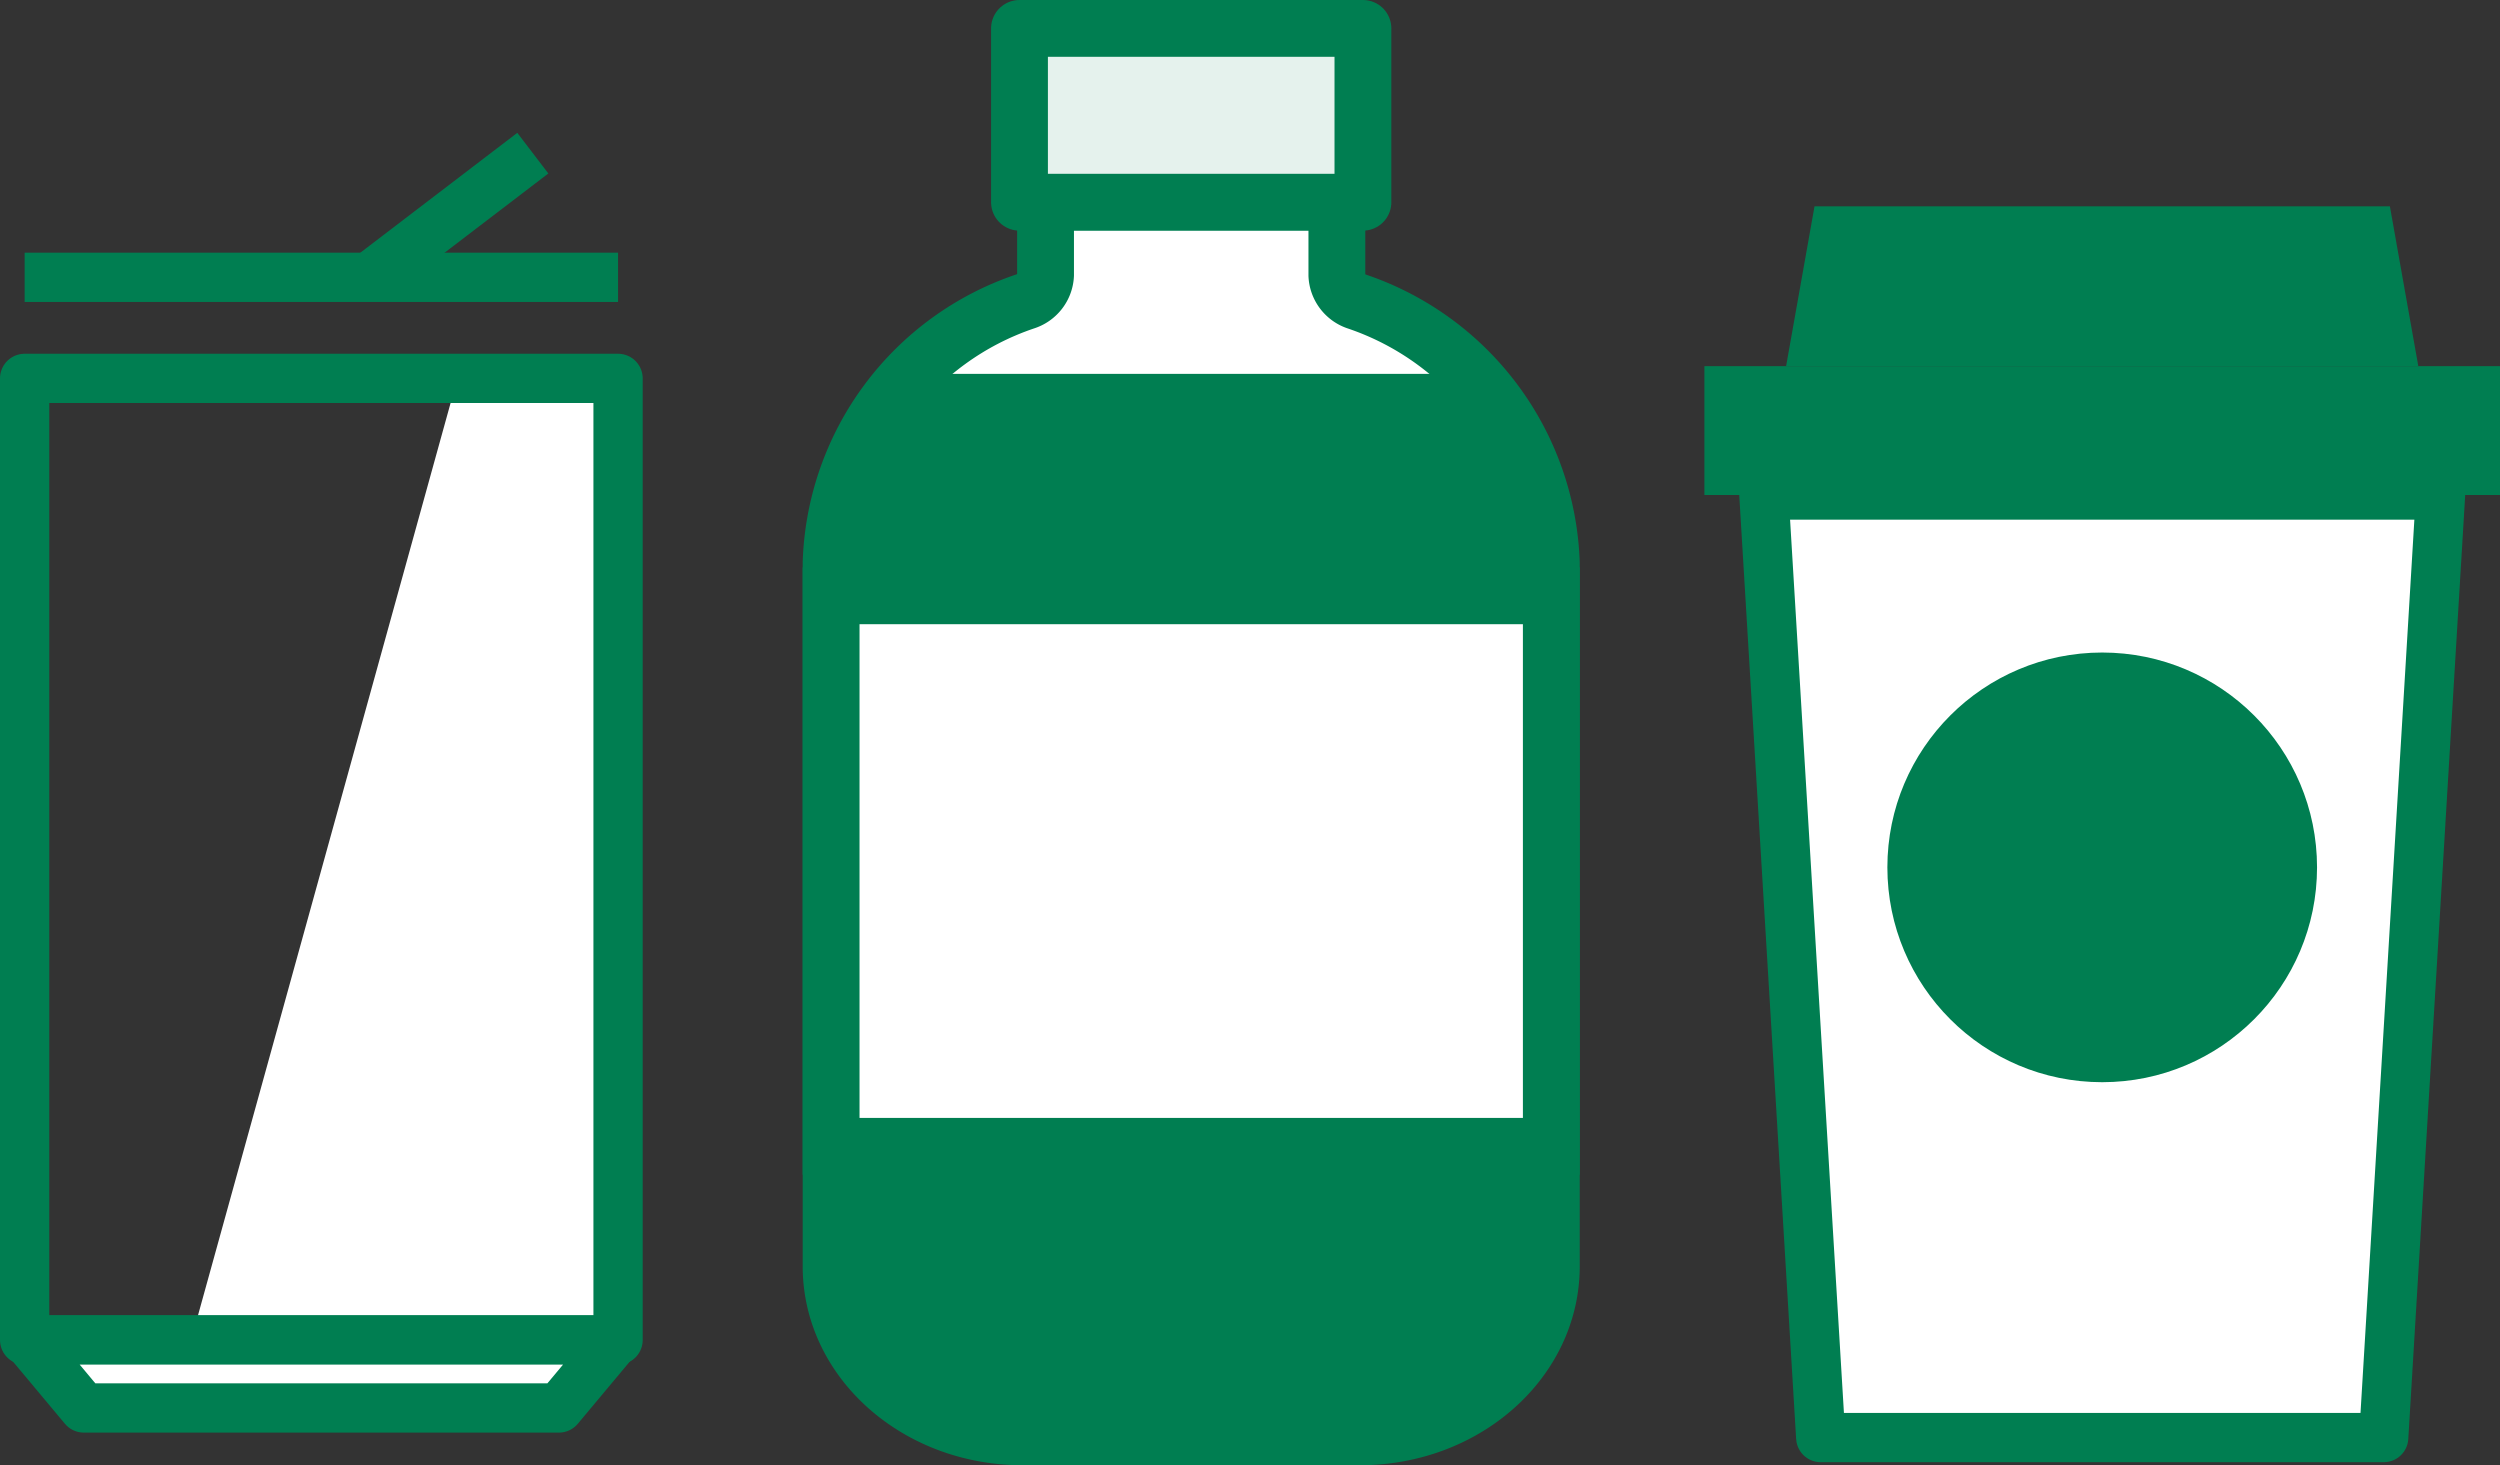
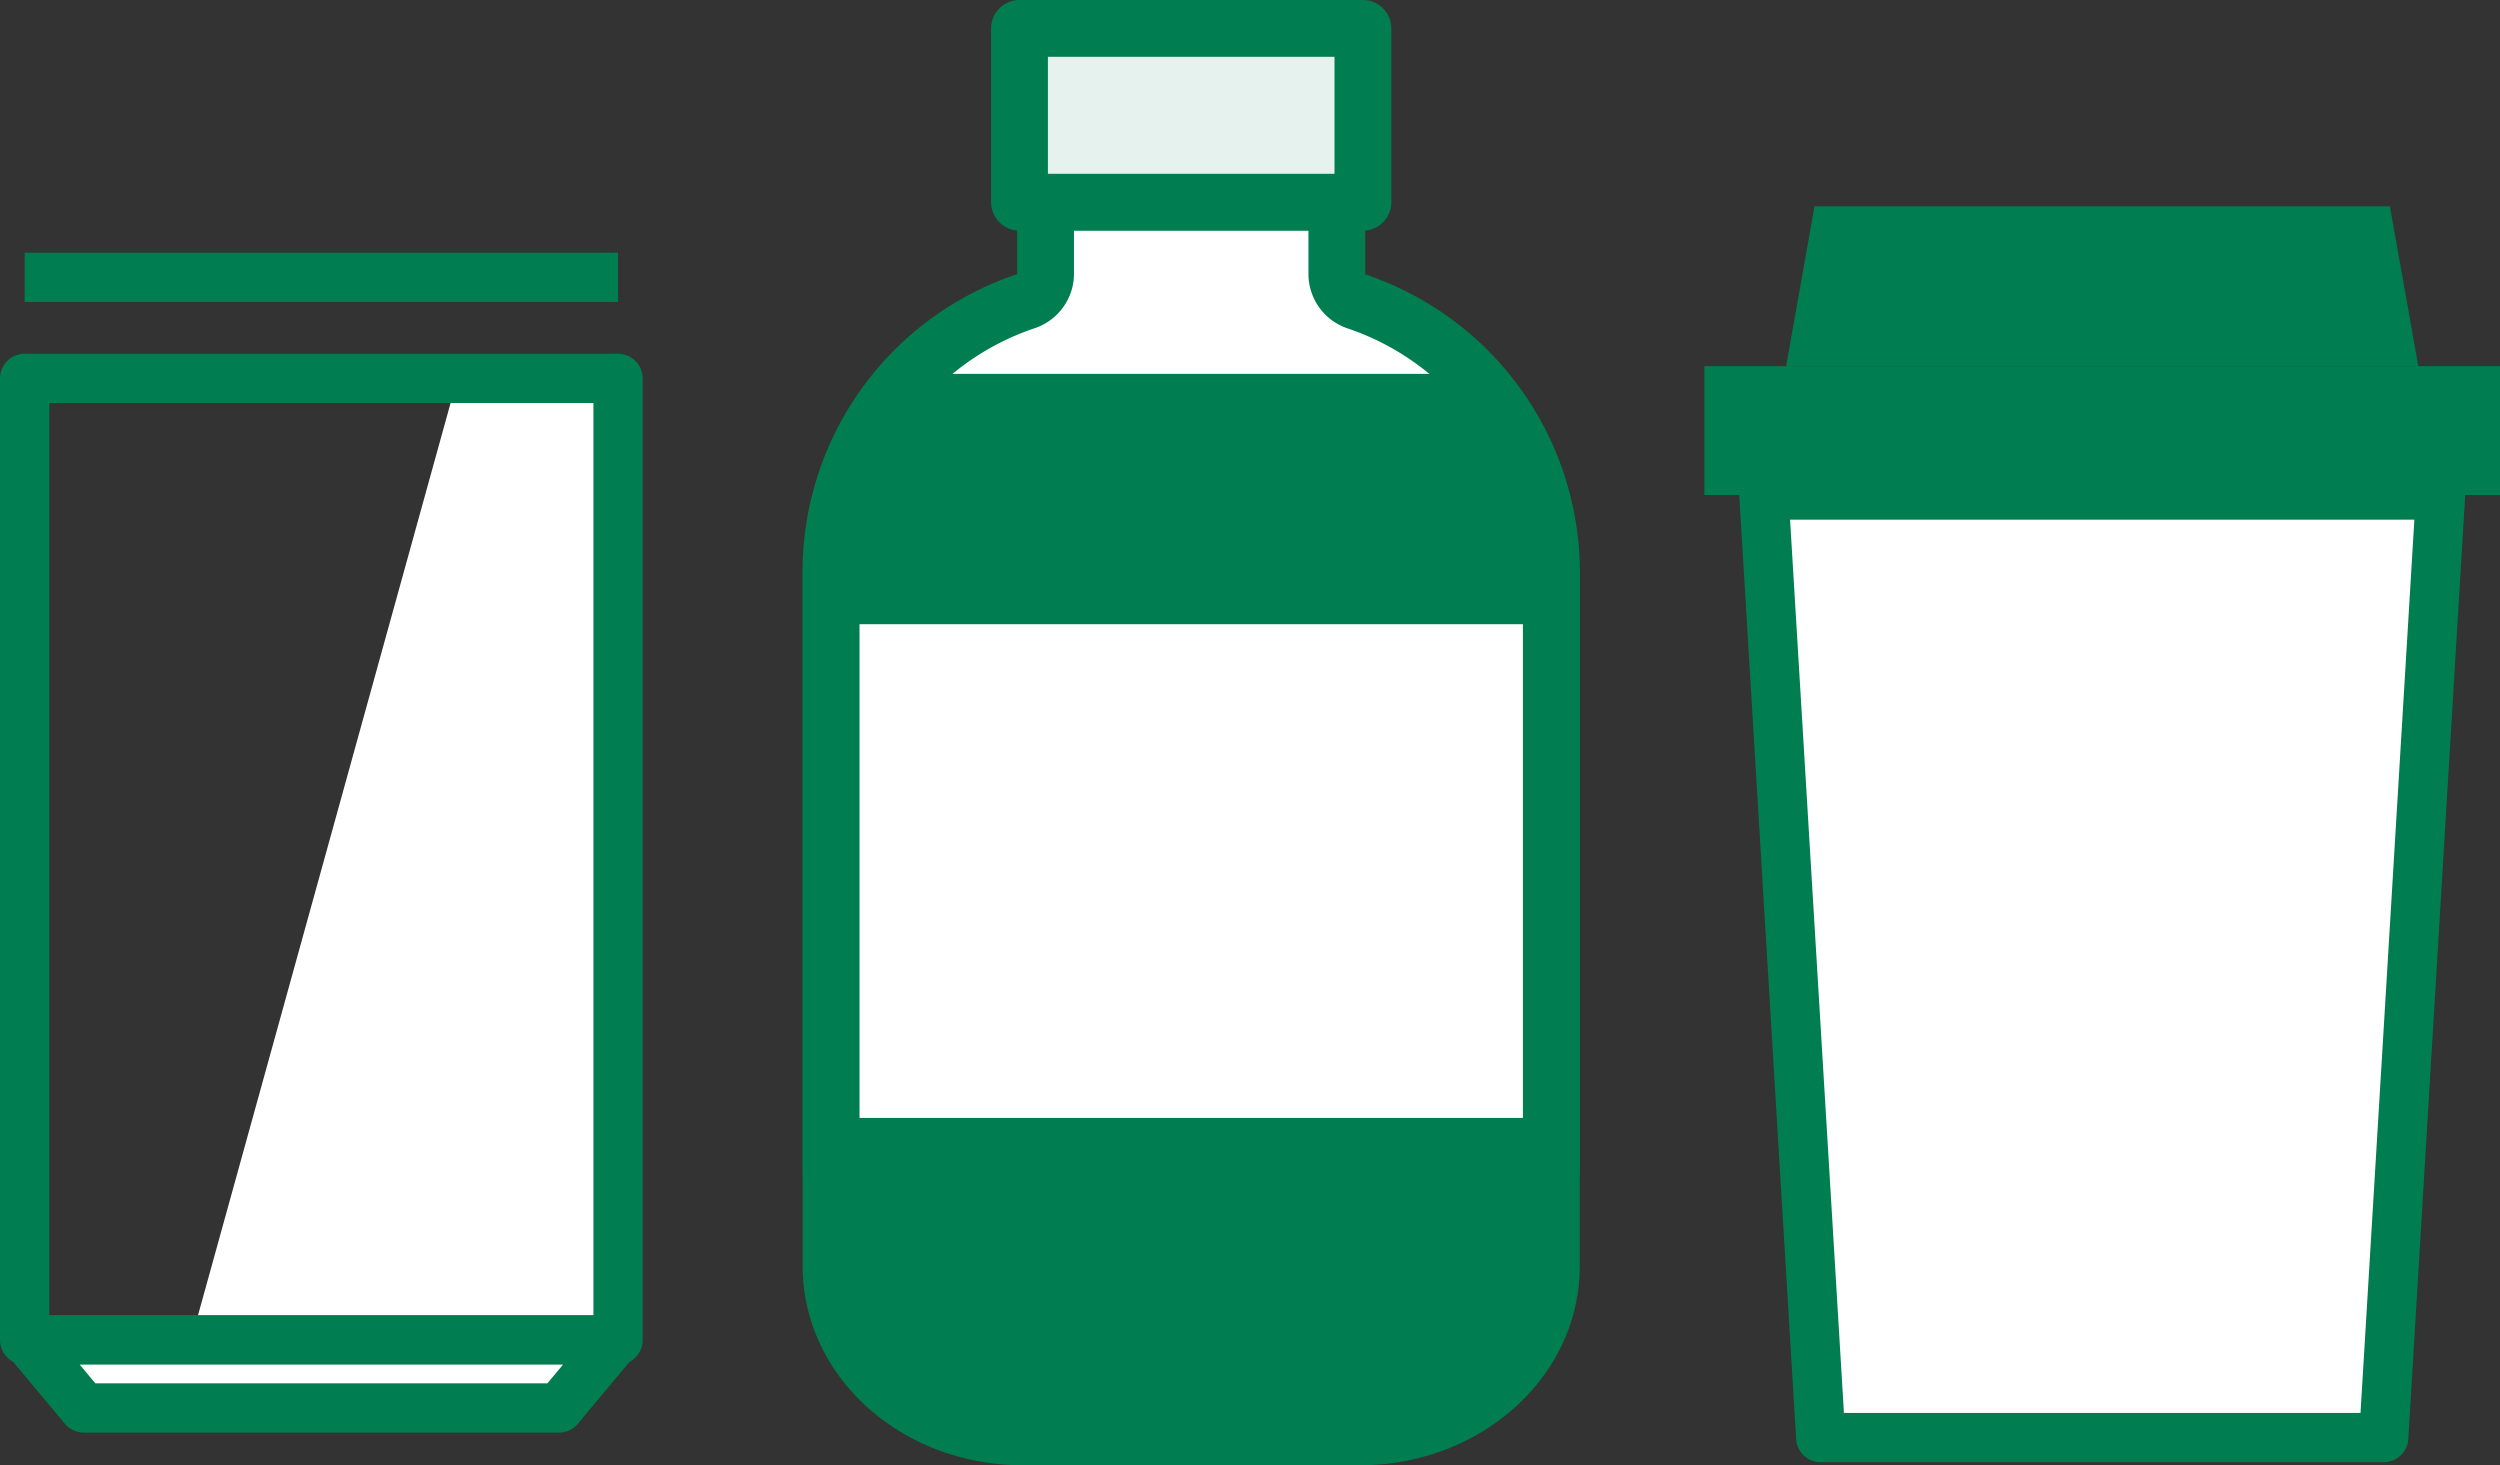
<svg xmlns="http://www.w3.org/2000/svg" viewBox="0 0 87.985 51.568">
  <rect x="0" y="0" width="87.985" height="51.568" fill="#333333" stroke="none" />
  <defs>
    <style>.cls-1,.cls-2,.cls-8{fill:#fff;}.cls-2,.cls-4,.cls-5,.cls-6,.cls-7,.cls-8,.cls-9{stroke:#007e51;}.cls-2,.cls-5,.cls-6{stroke-miterlimit:10;}.cls-2,.cls-7{stroke-width:2px;}.cls-3,.cls-9{fill:#007e51;}.cls-4,.cls-5,.cls-6{fill:none;}.cls-4,.cls-7,.cls-8,.cls-9{stroke-linejoin:round;}.cls-4,.cls-5,.cls-8,.cls-9{stroke-width:1.734px;}.cls-6{stroke-width:1.8px;}.cls-7{fill:#e5f2ed;}</style>
  </defs>
  <title>icon_industrial</title>
  <g id="レイヤー_2" data-name="レイヤー 2">
    <g id="レイヤー_2-2" data-name="レイヤー 2">
      <polygon class="cls-1" points="16.098 13.317 21.752 13.317 21.752 47.159 6.728 47.159 16.098 13.317" />
      <path class="cls-2" d="M47.05,9.688V7.105H36.797V9.68a1.026,1.026,0,0,1-.715.928A10.046,10.046,0,0,0,29.25,19.8V44.568c0,3.314,3.018,6,6.741,6H47.856c3.723,0,6.741-2.686,6.741-6V19.8a10.079,10.079,0,0,0-6.835-9.185A1.025,1.025,0,0,1,47.05,9.688Z" />
      <path class="cls-3" d="M32.1,13.157A9.348,9.348,0,0,0,29.25,19.8V44.568c0,3.314,3.018,6,6.741,6H47.856c3.723,0,6.741-2.686,6.741-6V19.8a9.346,9.346,0,0,0-2.867-6.643Z" />
      <rect class="cls-4" x="0.867" y="13.317" width="20.885" height="33.843" />
      <line class="cls-5" x1="0.867" y1="9.76" x2="21.752" y2="9.76" />
-       <line class="cls-6" x1="13.03" y1="9.76" x2="18.752" y2="5.39" />
      <rect class="cls-7" x="35.88" y="1" width="12.087" height="6.117" />
      <rect class="cls-2" x="29.25" y="20.968" width="25.347" height="19.376" />
      <polygon class="cls-8" points="19.67 49.552 2.95 49.552 0.95 47.159 21.67 47.159 19.67 49.552" />
      <polygon class="cls-3" points="85.11 12.887 62.86 12.887 63.86 7.262 84.11 7.262 85.11 12.887" />
      <rect class="cls-3" x="59.985" y="12.887" width="28" height="4.534" />
      <polygon class="cls-8" points="83.892 50.594 64.079 50.594 62.079 17.421 85.892 17.421 83.892 50.594" />
-       <circle class="cls-9" cx="73.985" cy="30.526" r="6.694" />
    </g>
  </g>
</svg>